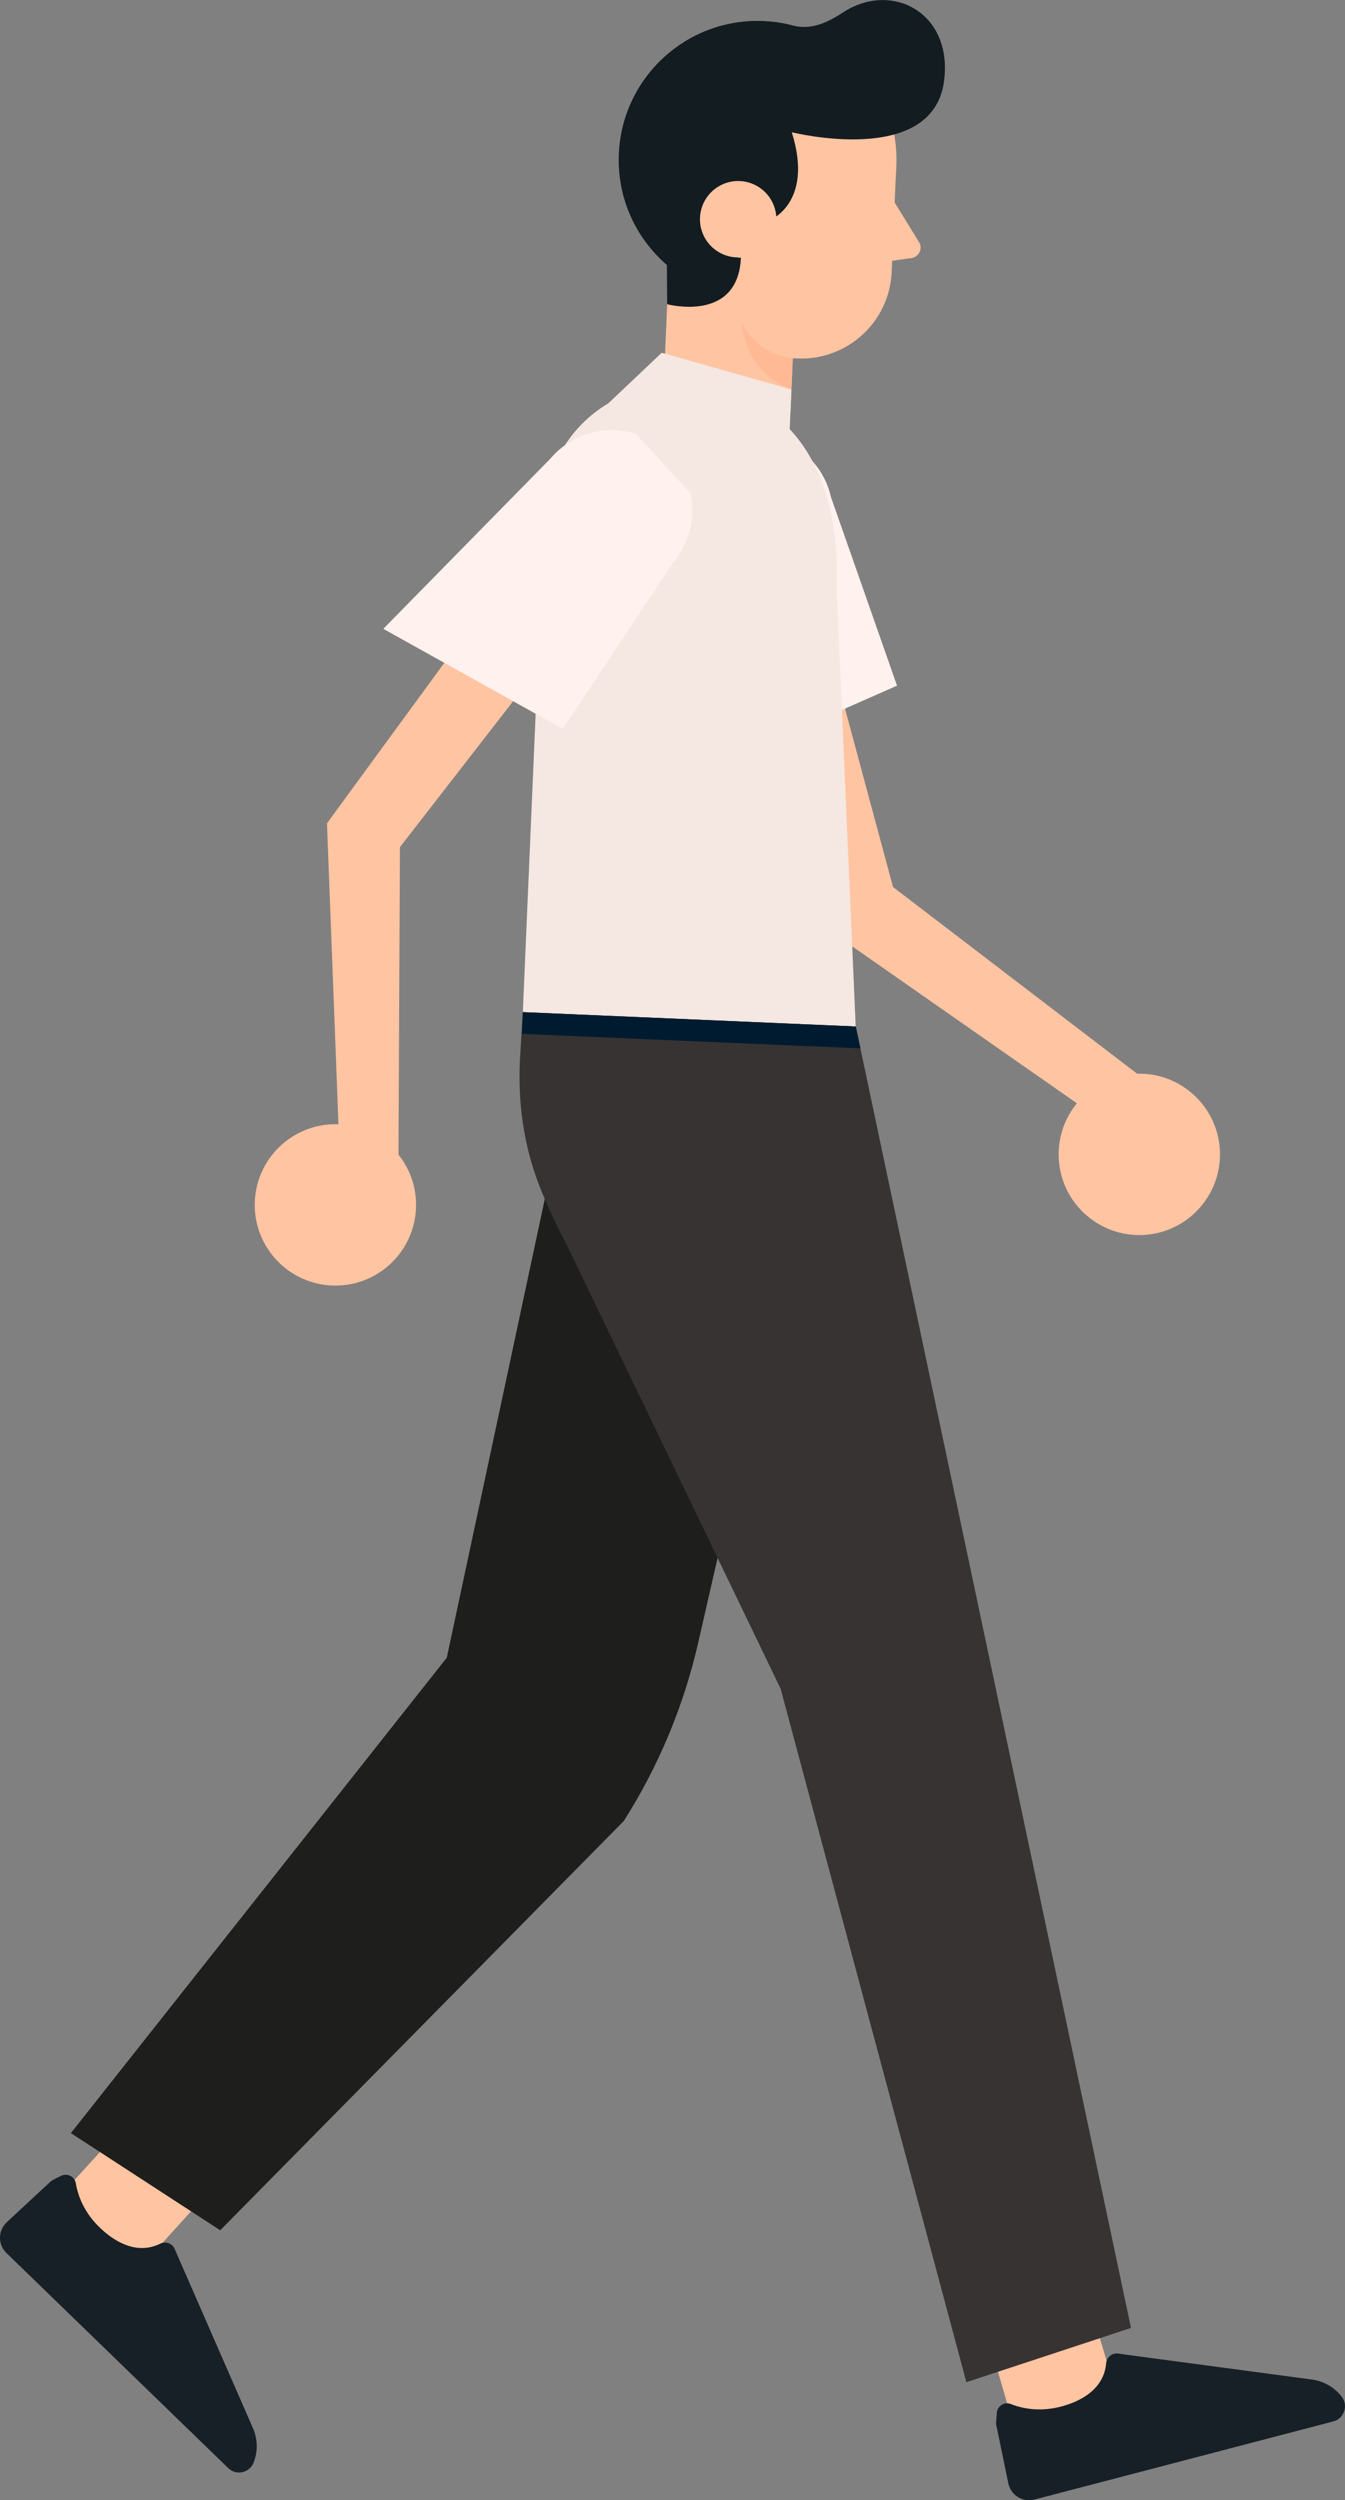
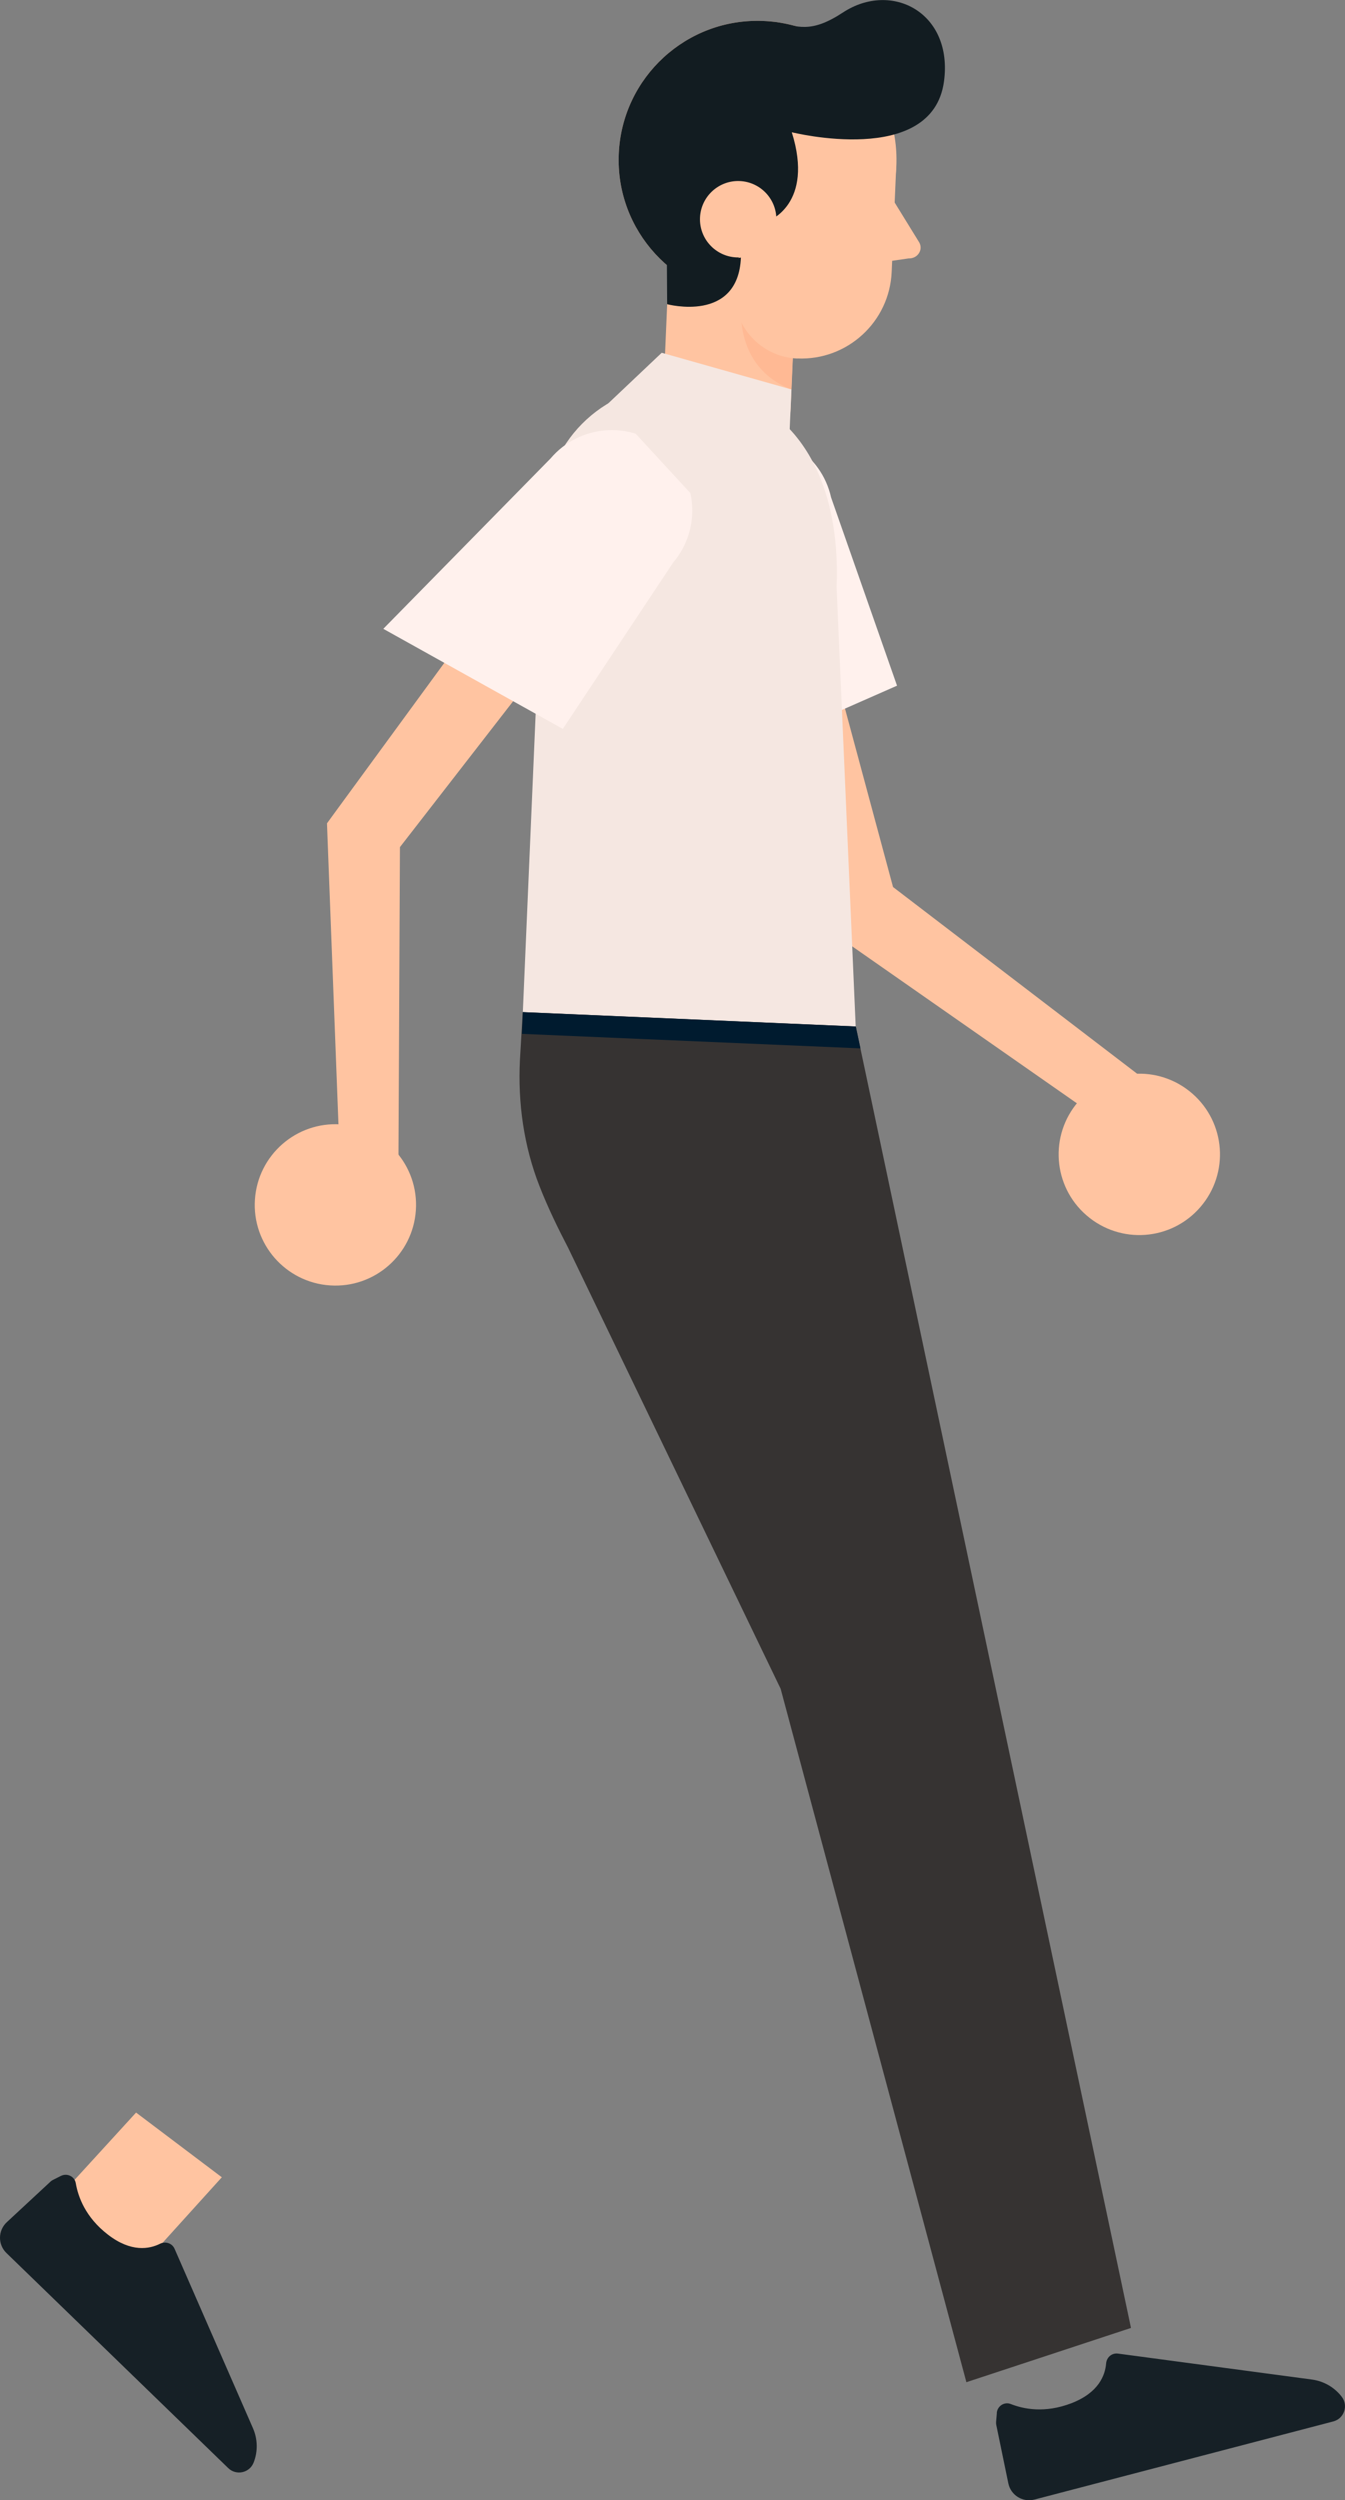
<svg xmlns="http://www.w3.org/2000/svg" id="Layer_2" data-name="Layer 2" viewBox="0 0 158.44 294.41">
  <rect x="0" y="0" width="158.44" height="294.41" fill="#808080" stroke="none" />
  <defs>
    <style>      .cls-1 {        clip-path: url(#clippath);      }      .cls-2 {        fill: none;      }      .cls-2, .cls-3, .cls-4, .cls-5, .cls-6, .cls-7, .cls-8, .cls-9, .cls-10, .cls-11 {        stroke-width: 0px;      }      .cls-3 {        fill: #121c21;      }      .cls-4 {        fill: #1e1e1c;      }      .cls-5 {        fill: #f5e7e1;      }      .cls-6 {        fill: #363332;      }      .cls-7 {        fill: #001b2f;      }      .cls-8 {        fill: #162026;      }      .cls-9 {        fill: #fff1ed;      }      .cls-10 {        fill: #ffc4a1;      }      .cls-11 {        fill: #ffb994;      }    </style>
    <clipPath id="clippath">
      <path class="cls-2" d="M105.59,19.52c-.39,9.03-8.03,16.04-17.05,15.65-9.03-.39-16.04-8.02-15.65-17.05.39-9.03,8.02-16.04,17.05-15.65,9.03.39,16.04,8.02,15.65,17.05Z" />
    </clipPath>
  </defs>
  <g id="Layer_1-2" data-name="Layer 1">
    <g>
      <g>
        <polygon class="cls-10" points="93.05 59.34 105.56 105.79 103.97 103.51 138.93 130.24 135.01 135.61 98.92 110.41 97.78 109.61 97.33 108.13 83.51 62.05 93.05 59.34 93.05 59.34" />
        <path class="cls-10" d="M140.43,128.75c3.97,3.44,4.4,9.43.96,13.4-3.44,3.97-9.43,4.4-13.4.96-3.97-3.43-4.4-9.43-.96-13.4,3.43-3.97,9.43-4.4,13.4-.96Z" />
        <path class="cls-9" d="M83.52,90.5l-4.11-27.82c-1.13-5.1,2.08-10.16,7.19-11.3h0c5.1-1.13,10.16,2.08,11.3,7.19l7.77,22.17-22.15,9.75Z" />
      </g>
      <polygon class="cls-10" points="16.03 248.76 6.24 259.47 16.56 266.96 26.13 256.38 16.03 248.76" />
-       <polygon class="cls-10" points="115.63 272.69 119.71 286.63 131.46 281.68 127.38 268.01 115.63 272.69" />
-       <path class="cls-4" d="M90.76,156.2l-8.51,37.22c-1.7,7.45-4.67,14.56-8.77,21.01l-47.54,48.19-17.59-11.44,44.28-55.98,14.12-66.05,24.01,27.06Z" />
      <path class="cls-8" d="M7.18,256.22c.73-.37,1.62.07,1.75.87.27,1.58,1.13,4,3.78,6.04,2.75,2.13,4.91,1.69,6.14,1.08.64-.32,1.42-.07,1.71.58l9.24,21.14c.56,1.28.59,2.74.08,4.04h0c-.48,1.23-2.06,1.57-3,.65L.76,265.3c-1.03-1-1.01-2.65.04-3.63l5.15-4.78c.09-.08.18-.15.29-.2l.95-.48Z" />
      <path class="cls-5" d="M100.81,120.87l-39.22-1.69,2.54-59.11c.36-8.49,7.54-15.07,16.02-14.7l.92.04c12.67.54,18.02,11.06,17.48,23.73l2.25,51.73Z" />
      <path class="cls-6" d="M100.81,120.87l32.42,153.25-19.39,6.39-21.88-81.65-25.03-51.92c-1.21-2.32-2.39-4.75-3.37-7.25-1.86-4.73-2.57-9.84-2.31-14.91l.33-5.59,39.22,1.69Z" />
      <path class="cls-8" d="M117.42,284.13c.07-.82.9-1.35,1.65-1.05,1.49.59,4,1.11,7.13-.09,3.25-1.25,3.99-3.32,4.1-4.69.06-.72.67-1.25,1.39-1.16l22.87,3.06c1.39.19,2.65.92,3.5,2.03h0c.8,1.05.27,2.57-1,2.9l-35.2,9.2c-1.39.36-2.79-.51-3.08-1.91l-1.42-6.88c-.02-.11-.03-.23-.02-.35l.09-1.06Z" />
      <g>
        <polygon class="cls-10" points="75.76 62.84 46.26 100.85 47.12 98.2 46.91 142.21 40.25 142.32 38.57 98.34 38.52 96.95 39.43 95.7 67.84 56.87 75.76 62.84 75.76 62.84" />
        <path class="cls-10" d="M48.99,142.51c-.35,5.23-4.87,9.2-10.11,8.85-5.23-.35-9.2-4.87-8.85-10.11.35-5.23,4.87-9.2,10.11-8.85,5.23.35,9.2,4.87,8.85,10.11Z" />
        <path class="cls-9" d="M45.16,74.04l19.7-20.06c3.39-3.98,9.36-4.47,13.35-1.08h0c3.99,3.39,4.47,9.36,1.08,13.35l-12.99,19.58-21.14-11.78Z" />
      </g>
      <path class="cls-10" d="M86.64,54.07l-1.26-.06c-4.17-.18-7.41-3.71-7.23-7.88l1.19-27.74,15.05.65-1.25,29.07c-.15,3.44-3.05,6.11-6.49,5.96Z" />
      <path class="cls-11" d="M87.37,35.49s-1.22,7.62,5.85,10.37l.22-5.09-6.07-5.28Z" />
      <path class="cls-10" d="M105.59,19.52c-.39,9.03-8.03,16.04-17.05,15.65-9.03-.39-16.04-8.02-15.65-17.05.39-9.03,8.02-16.04,17.05-15.65,9.03.39,16.04,8.02,15.65,17.05Z" />
      <path class="cls-10" d="M93.93,42.22h0c-4.29-.18-7.61-3.81-7.43-8.1l.67-15.66,18.42.79-.55,12.76c-.25,5.89-5.23,10.46-11.12,10.2Z" />
      <path class="cls-10" d="M104.96,23.15l3.34,5.42c.47.88-.23,1.9-1.27,1.86l-4.17.6,2.1-7.88Z" />
      <g class="cls-1">
        <path class="cls-3" d="M90.54,26s5.4-1.95,2.73-10.43c0,0,11.67,1.84,14.38-2.1,0,0-8.87-23.45-27.48-14.36-18.61,9.09-11.16,30.2-11.16,30.2l14.83,4.96,6.7-8.27Z" />
      </g>
      <path class="cls-10" d="M91.45,26.01c-.11,2.48-2.21,4.41-4.69,4.3-2.48-.11-4.41-2.21-4.3-4.69.11-2.48,2.21-4.41,4.69-4.3,2.48.11,4.41,2.21,4.3,4.69Z" />
      <path class="cls-3" d="M78.54,28.01l.05,7.81s8.36,2.26,8.69-5.49l-5.05.7-3.69-3.01Z" />
      <polygon class="cls-5" points="71.62 47.53 77.95 41.54 93.23 45.86 92.86 54.34 81.91 58.7 71.62 47.53" />
      <polygon class="cls-7" points="101.36 123.45 61.49 121.74 61.59 119.18 100.81 120.87 101.36 123.45" />
      <path class="cls-3" d="M93.27,15.57s16.55,4.16,17.93-5.97c1.1-8.09-6.15-11.9-11.9-8.13-3.86,2.53-5.31,1.63-8.04,1.12" />
    </g>
  </g>
</svg>